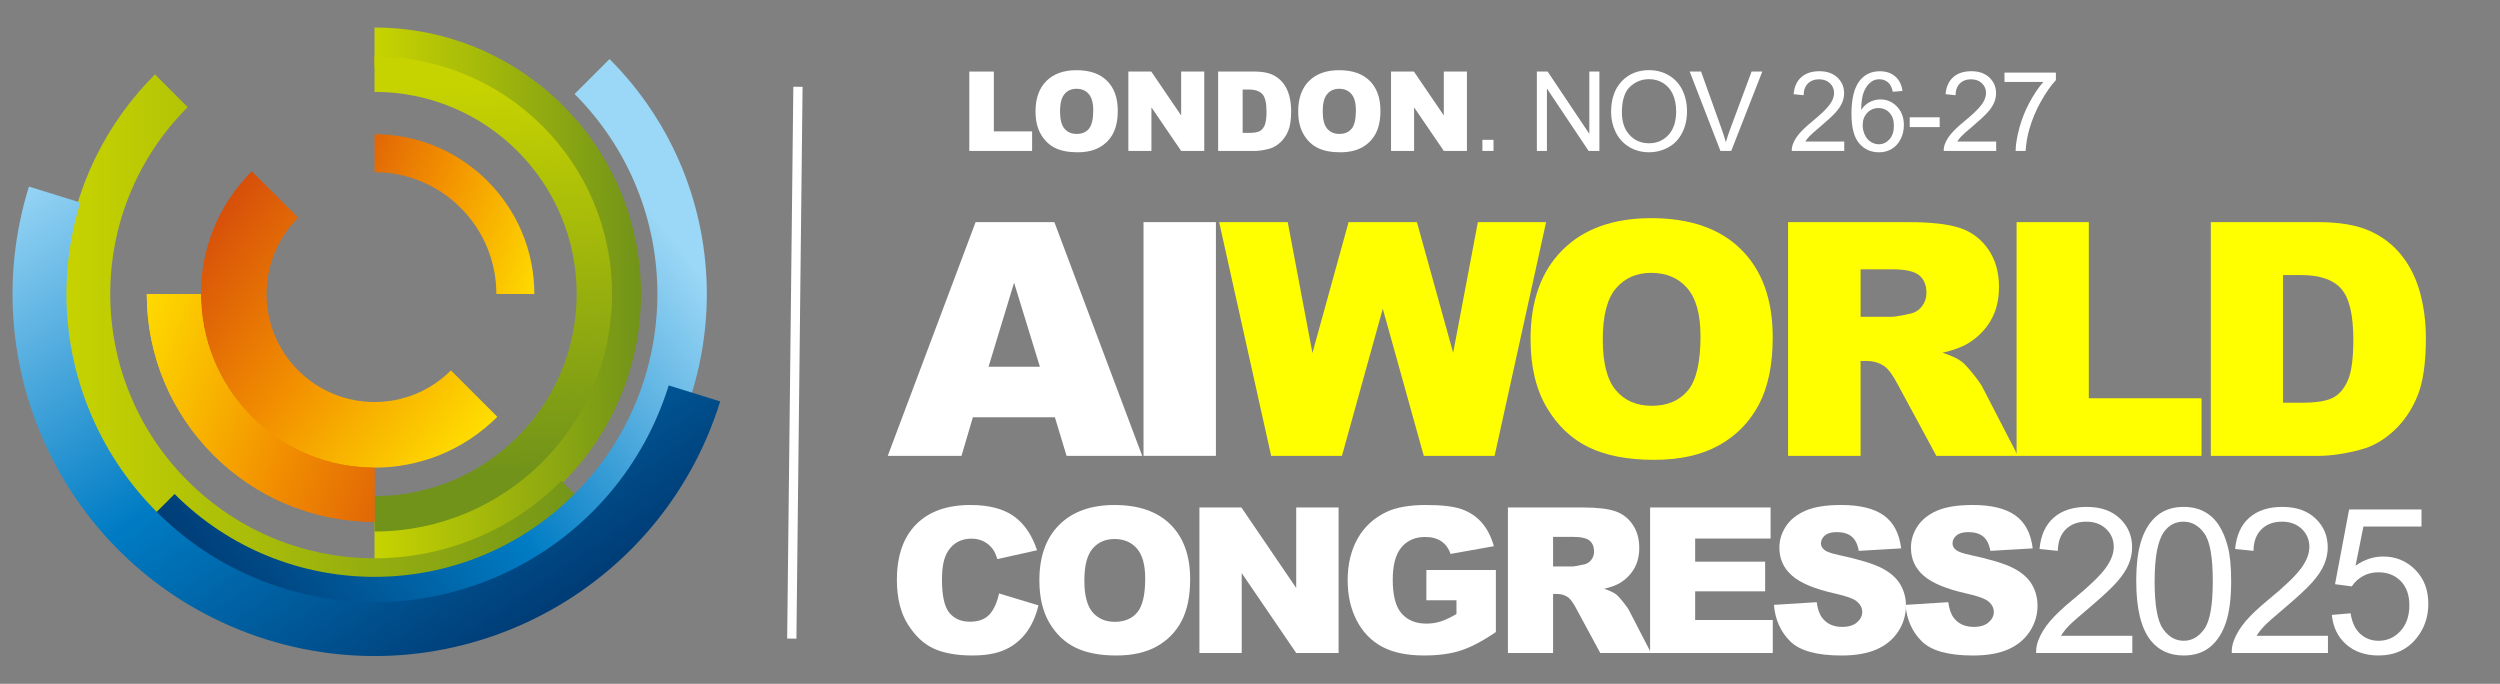
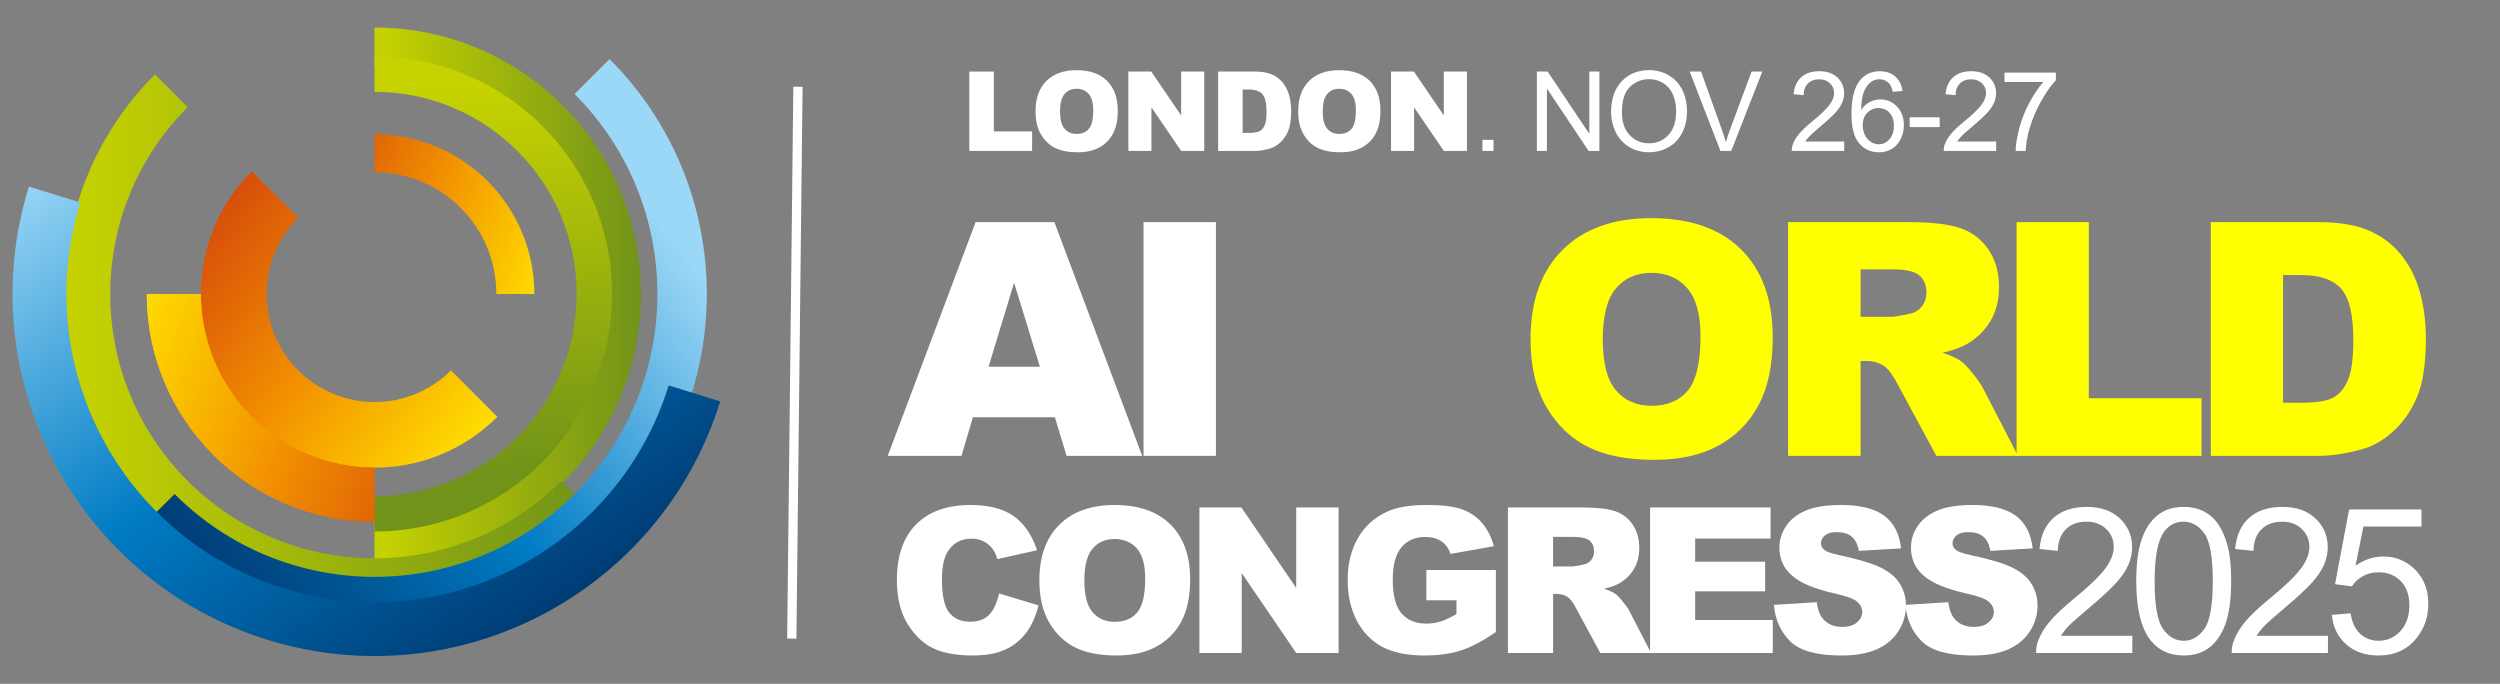
<svg xmlns="http://www.w3.org/2000/svg" xmlns:xlink="http://www.w3.org/1999/xlink" viewBox="0 0 202.916 55.5" height="55.5" width="202.916" id="Layer_1">
  <rect x="0" y="0" width="202.916" height="55.5" fill="#808080" stroke="none" />
  <defs>
    <linearGradient gradientUnits="userSpaceOnUse" y2="23.865" x2="52.031" y1="23.865" x1="30.399" data-name="New Gradient Swatch 180" id="New_Gradient_Swatch_180">
      <stop stop-color="#c7d300" offset="0" />
      <stop stop-color="#719319" offset="1" />
    </linearGradient>
    <linearGradient xlink:href="#New_Gradient_Swatch_180" y2="38.355" x2="40.313" y1="6.73" x1="38.618" data-name="New Gradient Swatch 180" id="New_Gradient_Swatch_180-2" />
    <linearGradient xlink:href="#New_Gradient_Swatch_180" y2="27.554" x2="48.224" y1="27.554" x1="5.199" data-name="New Gradient Swatch 180" id="New_Gradient_Swatch_180-3" />
    <linearGradient gradientUnits="userSpaceOnUse" gradientTransform="translate(-693.055 9637.567) rotate(90)" y2="-709.68" x2="-9587.869" y1="-748.19" x1="-9618.003" data-name="New Gradient Swatch 224" id="New_Gradient_Swatch_224">
      <stop stop-color="#9bd7f6" offset=".006" />
      <stop stop-color="#007cc4" offset=".509" />
      <stop stop-color="#00376f" offset="1" />
    </linearGradient>
    <linearGradient xlink:href="#New_Gradient_Swatch_224" gradientTransform="translate(1116.524 1585.456) rotate(17.266)" y2="-1145.071" x2="-1479.577" y1="-1179.639" x1="-1523.364" data-name="New Gradient Swatch 224" id="New_Gradient_Swatch_224-2" />
    <linearGradient gradientUnits="userSpaceOnUse" y2="38.848" x2="38.662" y1="28.198" x1="9.616" data-name="New Gradient Swatch 225" id="New_Gradient_Swatch_225">
      <stop stop-color="#ffde00" offset="0" />
      <stop stop-color="#f28f00" offset=".5" />
      <stop stop-color="#d4490b" offset="1" />
    </linearGradient>
    <linearGradient xlink:href="#New_Gradient_Swatch_225" y2="19.244" x2="14.49" y1="37.348" x1="37.468" data-name="New Gradient Swatch 225" id="New_Gradient_Swatch_225-2" />
    <linearGradient xlink:href="#New_Gradient_Swatch_225" y2="39.268" x2="38.508" y1="28.618" x1="9.462" data-name="New Gradient Swatch 225" id="New_Gradient_Swatch_225-3" />
    <linearGradient xlink:href="#New_Gradient_Swatch_225" gradientTransform="translate(-10330.624 8944.512) rotate(-180)" y2="8931.455" x2="-10355.335" y1="8923.983" x1="-10375.713" data-name="New Gradient Swatch 225" id="New_Gradient_Swatch_225-4" />
  </defs>
  <path fill="url(#New_Gradient_Swatch_180)" d="M30.399,5.455c10.169,0,18.41,8.244,18.41,18.408s-8.241,18.409-18.41,18.409v3.222c11.947,0,21.632-9.684,21.632-21.631S42.347,2.235,30.399,2.235v3.22Z" />
  <path fill="url(#New_Gradient_Swatch_180-2)" d="M30.399,7.458c9.063,0,16.406,7.344,16.406,16.405s-7.343,16.404-16.406,16.404v2.873c10.646,0,19.278-8.63,19.278-19.277S41.046,4.589,30.399,4.589v2.869Z" />
  <path fill="url(#New_Gradient_Swatch_180-3)" d="M45.568,39.03c-8.375,8.378-21.958,8.378-30.334,0-8.379-8.375-8.379-21.957,0-30.333l-2.654-2.654c-9.841,9.844-9.841,25.801,0,35.642,9.84,9.84,25.8,9.84,35.644,0l-2.655-2.654Z" />
  <path fill="url(#New_Gradient_Swatch_224)" d="M46.635,7.631c8.964,8.964,8.964,23.498,0,32.467-8.967,8.964-23.503,8.964-32.464,0l-2.841,2.839c10.534,10.529,27.612,10.529,38.144,0,10.529-10.532,10.529-27.611,0-38.144l-2.84,2.838Z" />
  <path fill="url(#New_Gradient_Swatch_224-2)" d="M54.276,31.285c-4.099,13.184-18.108,20.551-31.296,16.453C9.796,43.643,2.429,29.632,6.527,16.443l-4.179-1.298c-4.816,15.492,3.842,31.956,19.333,36.775,15.495,4.811,31.957-3.848,36.774-19.339l-4.179-1.297Z" />
  <path fill="url(#New_Gradient_Swatch_225)" d="M30.399,35.361c-6.348,0-11.494-5.146-11.494-11.498h-6.991c0,10.212,8.279,18.487,18.485,18.487v-6.989Z" />
  <path fill="url(#New_Gradient_Swatch_225-2)" d="M36.6,30.062c-3.424,3.423-8.973,3.423-12.398,0-3.42-3.424-3.42-8.974,0-12.396l-3.767-3.767c-5.504,5.505-5.504,14.429,0,19.932h0c5.505,5.502,14.426,5.502,19.932,0l-3.768-3.769Z" />
  <path fill="url(#New_Gradient_Swatch_225-3)" d="M20.435,33.831c-2.75-2.754-4.128-6.36-4.128-9.968h-4.394c0,10.212,8.279,18.487,18.485,18.487v-4.396c-3.606,0-7.212-1.376-9.964-4.124Z" />
  <path fill="url(#New_Gradient_Swatch_225-4)" d="M37.393,16.874c1.931,1.932,2.894,4.459,2.894,6.989h3.083c0-7.162-5.806-12.969-12.97-12.969v3.082c2.532,0,5.061.967,6.993,2.897Z" />
  <line stroke-width=".75" stroke-miterlimit="10" stroke="#fff" fill="#fff" y2="51.833" x2="64.267" y1="7.043" x1="64.767" />
  <g>
    <path fill="#fff" d="M85.62,33.868h-6.655l-.924,3.131h-5.985l7.13-18.969h6.394l7.128,18.969h-6.138l-.949-3.131ZM84.404,29.766l-2.094-6.819-2.072,6.819h4.166Z" />
    <path fill="#fff" d="M92.816,18.03h5.874v18.969h-5.874v-18.969Z" />
-     <path fill="#ff0" d="M98.954,18.03h5.567l2.005,10.62,2.934-10.62h5.547l2.941,10.605,2.006-10.605h5.539l-4.182,18.969h-5.748l-3.327-11.943-3.314,11.943h-5.747l-4.221-18.969Z" />
    <path fill="#ff0" d="M124.229,27.528c0-3.097.863-5.508,2.588-7.233,1.726-1.725,4.128-2.588,7.207-2.588,3.158,0,5.59.848,7.299,2.543,1.707,1.695,2.562,4.069,2.562,7.123,0,2.217-.373,4.035-1.119,5.454s-1.824,2.523-3.236,3.312c-1.41.789-3.168,1.184-5.271,1.184-2.141,0-3.911-.34-5.312-1.021s-2.538-1.76-3.409-3.235c-.872-1.475-1.308-3.32-1.308-5.538ZM130.092,27.554c0,1.915.355,3.291,1.067,4.127.712.837,1.68,1.256,2.904,1.256,1.26,0,2.234-.41,2.926-1.229.689-.819,1.035-2.29,1.035-4.412,0-1.786-.361-3.09-1.082-3.914-.719-.824-1.697-1.236-2.93-1.236-1.182,0-2.131.418-2.848,1.255-.716.837-1.073,2.222-1.073,4.154Z" />
    <path fill="#ff0" d="M145.132,36.999v-18.969h9.77c1.812,0,3.196.155,4.153.466s1.729.886,2.316,1.728c.586.841.88,1.865.88,3.073,0,1.053-.225,1.96-.674,2.724-.448.763-1.065,1.382-1.851,1.857-.501.302-1.188.552-2.059.75.697.233,1.206.467,1.525.7.216.155.528.488.938.997.409.51.684.902.821,1.179l2.839,5.496h-6.624l-3.133-5.797c-.396-.75-.751-1.237-1.062-1.461-.422-.293-.901-.44-1.436-.44h-.518v7.699h-5.888ZM151.019,25.716h2.471c.268,0,.785-.086,1.553-.259.389-.078.706-.276.951-.595.246-.319.369-.686.369-1.1,0-.612-.194-1.082-.582-1.41-.389-.328-1.117-.492-2.188-.492h-2.574v3.856Z" />
    <path fill="#ff0" d="M163.68,18.03h5.861v14.298h9.148v4.671h-15.01v-18.969Z" />
    <path fill="#ff0" d="M179.444,18.03h8.708c1.717,0,3.104.233,4.16.699s1.93,1.134,2.62,2.006c.69.871,1.19,1.885,1.501,3.041.311,1.156.466,2.381.466,3.675,0,2.027-.23,3.6-.692,4.716-.461,1.117-1.102,2.054-1.921,2.809-.82.755-1.7,1.257-2.64,1.507-1.286.346-2.45.518-3.494.518h-8.708v-18.969ZM185.306,22.326v10.364h1.437c1.225,0,2.096-.136,2.613-.407.518-.272.924-.746,1.217-1.424.293-.677.439-1.774.439-3.292,0-2.01-.327-3.386-.982-4.128-.656-.742-1.743-1.113-3.262-1.113h-1.462Z" />
  </g>
  <g>
    <path fill="#fff" d="M81.089,48.168l3.198.967c-.215.896-.554,1.646-1.016,2.248s-1.035,1.055-1.72,1.361c-.685.306-1.557.459-2.614.459-1.284,0-2.332-.188-3.146-.56-.813-.373-1.516-1.029-2.106-1.969s-.887-2.142-.887-3.606c0-1.955.521-3.456,1.56-4.506,1.039-1.049,2.51-1.574,4.411-1.574,1.487,0,2.657.302,3.509.902.851.603,1.483,1.526,1.896,2.771l-3.223.718c-.112-.36-.23-.623-.354-.79-.204-.279-.453-.494-.749-.645-.295-.15-.626-.225-.991-.225-.827,0-1.461.332-1.901.998-.333.493-.499,1.268-.499,2.324,0,1.31.198,2.207.596,2.692s.956.728,1.676.728c.698,0,1.227-.195,1.584-.588.356-.392.616-.961.777-1.707Z" />
    <path fill="#fff" d="M84.362,47.104c0-1.928.537-3.429,1.611-4.504,1.074-1.073,2.57-1.611,4.488-1.611,1.966,0,3.48.528,4.544,1.584,1.063,1.055,1.595,2.533,1.595,4.436,0,1.38-.232,2.512-.696,3.396-.465.884-1.137,1.571-2.015,2.062s-1.973.737-3.283.737c-1.332,0-2.435-.213-3.307-.637-.873-.424-1.581-1.096-2.123-2.014-.543-.919-.814-2.068-.814-3.449ZM88.013,47.12c0,1.192.222,2.05.664,2.569.443.521,1.046.782,1.809.782.784,0,1.392-.255,1.821-.765.43-.511.645-1.427.645-2.748,0-1.111-.225-1.924-.673-2.438-.448-.513-1.057-.77-1.825-.77-.735,0-1.326.262-1.772.781-.445.521-.668,1.384-.668,2.587Z" />
    <path fill="#fff" d="M97.353,41.19h3.408l4.447,6.534v-6.534h3.44v11.812h-3.44l-4.423-6.485v6.485h-3.433v-11.812Z" />
    <path fill="#fff" d="M115.774,48.723v-2.457h5.64v5.035c-1.08.736-2.035,1.237-2.864,1.504-.83.266-1.814.398-2.953.398-1.401,0-2.545-.239-3.428-.717-.884-.479-1.568-1.189-2.055-2.135s-.729-2.031-.729-3.256c0-1.289.267-2.41.798-3.363.532-.953,1.311-1.678,2.337-2.172.8-.381,1.877-.572,3.23-.572,1.305,0,2.281.119,2.929.355.646.236,1.184.603,1.611,1.1.427.496.747,1.127.963,1.889l-3.521.629c-.145-.445-.391-.787-.737-1.023-.346-.236-.788-.354-1.325-.354-.8,0-1.438.277-1.913.833s-.713,1.436-.713,2.639c0,1.278.24,2.191.721,2.739s1.15.822,2.011.822c.407,0,.797-.06,1.168-.178.37-.118.795-.319,1.272-.604v-1.113h-2.44Z" />
    <path fill="#fff" d="M122.392,53.002v-11.812h6.083c1.128,0,1.99.097,2.586.29.597.193,1.077.552,1.442,1.076.365.523.549,1.161.549,1.912,0,.656-.141,1.221-.42,1.697-.279.475-.664.86-1.153,1.156-.312.188-.738.344-1.281.467.435.145.751.29.95.436.134.097.328.303.583.621.255.316.426.562.512.733l1.769,3.423h-4.125l-1.951-3.609c-.247-.468-.467-.771-.66-.91-.264-.184-.562-.275-.895-.275h-.322v4.795h-3.666ZM126.058,45.977h1.539c.166,0,.488-.055.967-.162.241-.048.438-.172.592-.37s.229-.427.229-.685c0-.381-.121-.674-.362-.879-.242-.203-.695-.306-1.361-.306h-1.604v2.401Z" />
    <path fill="#fff" d="M133.932,41.19h9.781v2.522h-6.123v1.877h5.68v2.408h-5.68v2.328h6.3v2.676h-9.958v-11.812Z" />
    <path fill="#fff" d="M143.982,49.094l3.473-.217c.074.563.228.993.459,1.289.376.478.913.717,1.611.717.521,0,.922-.123,1.204-.367s.423-.527.423-.85c0-.307-.134-.58-.402-.822-.269-.241-.892-.469-1.869-.684-1.601-.36-2.742-.838-3.424-1.436-.688-.596-1.031-1.355-1.031-2.279,0-.607.176-1.18.527-1.721.352-.539.881-.963,1.587-1.272.706-.309,1.675-.464,2.904-.464,1.51,0,2.66.281,3.452.843.793.562,1.264,1.454,1.414,2.679l-3.439.201c-.092-.531-.284-.918-.576-1.16-.293-.242-.697-.362-1.213-.362-.425,0-.744.09-.959.271-.215.18-.322.398-.322.656,0,.188.089.357.266.508.172.155.58.301,1.225.435,1.596.344,2.738.691,3.429,1.044.69.352,1.192.787,1.507,1.309.313.521.471,1.104.471,1.748,0,.758-.209,1.456-.628,2.096-.419.639-1.005,1.123-1.757,1.453s-1.699.496-2.844.496c-2.009,0-3.4-.387-4.174-1.16s-1.211-1.756-1.312-2.949Z" />
    <path fill="#fff" d="M154.661,49.094l3.473-.217c.074.563.228.993.459,1.289.376.478.913.717,1.611.717.521,0,.922-.123,1.204-.367s.423-.527.423-.85c0-.307-.134-.58-.402-.822-.269-.241-.892-.469-1.869-.684-1.601-.36-2.742-.838-3.424-1.436-.688-.596-1.031-1.355-1.031-2.279,0-.607.176-1.18.527-1.721.352-.539.881-.963,1.587-1.272.706-.309,1.675-.464,2.904-.464,1.51,0,2.66.281,3.452.843.793.562,1.264,1.454,1.414,2.679l-3.439.201c-.092-.531-.284-.918-.576-1.16-.293-.242-.697-.362-1.213-.362-.425,0-.744.09-.959.271-.215.18-.322.398-.322.656,0,.188.089.357.266.508.172.155.58.301,1.225.435,1.596.344,2.738.691,3.429,1.044.69.352,1.192.787,1.507,1.309.313.521.471,1.104.471,1.748,0,.758-.209,1.456-.628,2.096-.419.639-1.005,1.123-1.757,1.453s-1.699.496-2.844.496c-2.009,0-3.4-.387-4.174-1.16s-1.211-1.756-1.312-2.949Z" />
    <path fill="#fff" d="M173.073,51.607v1.395h-7.807c-.012-.35.045-.686.169-1.008.198-.531.517-1.055.954-1.57.438-.516,1.07-1.112,1.897-1.789,1.284-1.053,2.151-1.887,2.603-2.502s.677-1.195.677-1.744c0-.574-.205-1.059-.616-1.454-.411-.395-.947-.593-1.607-.593-.698,0-1.257.211-1.676.629-.419.42-.631,1-.637,1.74l-1.49-.152c.102-1.112.486-1.959,1.152-2.543.666-.582,1.56-.873,2.683-.873,1.133,0,2.03.314,2.69.941.661.629.991,1.408.991,2.338,0,.473-.097.937-.29,1.393-.193.457-.514.938-.963,1.443-.448.504-1.193,1.197-2.235,2.078-.87.73-1.429,1.226-1.676,1.486-.247.26-.451.522-.612.785h5.793Z" />
    <path fill="#fff" d="M173.391,47.176c0-1.396.144-2.52.432-3.371.287-.852.714-1.508,1.28-1.97.567-.462,1.28-.692,2.14-.692.634,0,1.189.127,1.667.383.479.254.873.623,1.185,1.104s.556,1.066.733,1.756c.178.69.266,1.621.266,2.791,0,1.387-.143,2.505-.427,3.356-.285.851-.71,1.509-1.277,1.974-.566.465-1.282.697-2.146.697-1.139,0-2.033-.408-2.683-1.225-.779-.982-1.169-2.584-1.169-4.803ZM174.882,47.176c0,1.939.227,3.23.681,3.872.453.642,1.014.962,1.68.962s1.226-.322,1.68-.967.681-1.934.681-3.867c0-1.943-.227-3.235-.681-3.875-.454-.639-1.02-.959-1.696-.959-.666,0-1.197.283-1.595.847-.5.72-.749,2.05-.749,3.987Z" />
    <path fill="#fff" d="M188.951,51.607v1.395h-7.807c-.012-.35.045-.686.169-1.008.198-.531.517-1.055.954-1.57.438-.516,1.07-1.112,1.897-1.789,1.284-1.053,2.151-1.887,2.603-2.502s.677-1.195.677-1.744c0-.574-.205-1.059-.616-1.454-.411-.395-.947-.593-1.607-.593-.698,0-1.257.211-1.676.629-.419.42-.631,1-.637,1.74l-1.49-.152c.102-1.112.486-1.959,1.152-2.543.666-.582,1.56-.873,2.683-.873,1.133,0,2.03.314,2.69.941.661.629.991,1.408.991,2.338,0,.473-.097.937-.29,1.393-.193.457-.514.938-.963,1.443-.448.504-1.193,1.197-2.235,2.078-.87.73-1.429,1.226-1.676,1.486-.247.26-.451.522-.612.785h5.793Z" />
    <path fill="#fff" d="M189.268,49.908l1.522-.129c.113.74.375,1.298.786,1.672.411.373.906.559,1.486.559.698,0,1.289-.262,1.772-.789.483-.525.725-1.225.725-2.094,0-.828-.231-1.48-.696-1.959-.465-.478-1.073-.717-1.825-.717-.467,0-.889.106-1.265.318-.376.213-.672.488-.886.826l-1.362-.178,1.145-6.066h5.873v1.386h-4.713l-.637,3.175c.709-.494,1.453-.742,2.231-.742,1.031,0,1.901.357,2.61,1.072s1.063,1.633,1.063,2.756c0,1.068-.312,1.992-.935,2.771-.757.955-1.791,1.434-3.102,1.434-1.074,0-1.951-.301-2.631-.902-.679-.602-1.067-1.399-1.164-2.393Z" />
  </g>
  <g>
    <path fill="#fff" d="M78.676,5.808h1.991v4.856h3.106v1.586h-5.098v-6.442Z" />
    <path fill="#fff" d="M84.05,9.033c0-1.052.293-1.871.879-2.457s1.401-.879,2.447-.879c1.072,0,1.898.288,2.479.864.58.575.87,1.382.87,2.419,0,.753-.127,1.371-.38,1.853-.254.482-.62.856-1.099,1.125-.479.268-1.076.402-1.791.402-.727,0-1.328-.116-1.804-.347-.477-.231-.862-.598-1.158-1.099s-.443-1.128-.443-1.881ZM86.04,9.042c0,.65.121,1.118.362,1.402.242.284.571.426.987.426.428,0,.759-.139.993-.417s.352-.778.352-1.499c0-.606-.123-1.049-.367-1.329-.245-.28-.576-.42-.995-.42-.401,0-.724.142-.967.426s-.365.754-.365,1.411Z" />
    <path fill="#fff" d="M91.585,5.808h1.859l2.426,3.564v-3.564h1.876v6.442h-1.876l-2.413-3.537v3.537h-1.872v-6.442Z" />
    <path fill="#fff" d="M98.871,5.808h2.957c.583,0,1.054.079,1.413.237.358.158.655.385.89.681s.404.64.51,1.033.158.809.158,1.248c0,.688-.078,1.223-.234,1.602-.157.38-.375.698-.653.954s-.577.427-.896.512c-.437.117-.832.176-1.187.176h-2.957v-6.442ZM100.861,7.267v3.52h.488c.416,0,.712-.046.888-.138.176-.093.313-.253.413-.483s.149-.603.149-1.119c0-.683-.111-1.15-.334-1.402s-.592-.378-1.107-.378h-.497Z" />
    <path fill="#fff" d="M105.369,9.033c0-1.052.293-1.871.879-2.457s1.402-.879,2.448-.879c1.072,0,1.898.288,2.479.864.58.575.87,1.382.87,2.419,0,.753-.127,1.371-.38,1.853-.254.482-.62.856-1.099,1.125-.479.268-1.076.402-1.791.402-.727,0-1.328-.116-1.804-.347-.477-.231-.862-.598-1.158-1.099s-.444-1.128-.444-1.881ZM107.36,9.042c0,.65.121,1.118.362,1.402.242.284.57.426.986.426.428,0,.759-.139.993-.417s.352-.778.352-1.499c0-.606-.122-1.049-.366-1.329-.245-.28-.577-.42-.996-.42-.401,0-.724.142-.967.426s-.364.754-.364,1.411Z" />
    <path fill="#fff" d="M112.905,5.808h1.858l2.426,3.564v-3.564h1.877v6.442h-1.877l-2.412-3.537v3.537h-1.872v-6.442Z" />
    <path fill="#fff" d="M120.322,12.25v-.901h.9v.901h-.9Z" />
    <path fill="#fff" d="M124.741,12.25v-6.442h.875l3.384,5.058v-5.058h.817v6.442h-.875l-3.384-5.062v5.062h-.817Z" />
    <path fill="#fff" d="M130.766,9.112c0-1.069.287-1.906.861-2.512.574-.604,1.315-.907,2.224-.907.595,0,1.131.142,1.608.426s.841.681,1.092,1.189c.25.508.376,1.084.376,1.729,0,.653-.132,1.238-.396,1.753s-.638.906-1.121,1.171c-.483.266-1.005.398-1.564.398-.606,0-1.148-.146-1.626-.439s-.839-.693-1.085-1.2-.369-1.043-.369-1.608ZM131.644,9.125c0,.776.208,1.388.626,1.834.417.447.941.67,1.571.67.642,0,1.169-.226,1.584-.677.414-.451.622-1.091.622-1.92,0-.524-.089-.982-.267-1.373-.177-.392-.437-.694-.777-.91-.342-.215-.725-.323-1.149-.323-.604,0-1.123.208-1.558.622-.436.415-.652,1.107-.652,2.077Z" />
    <path fill="#fff" d="M139.642,12.25l-2.496-6.442h.923l1.675,4.68c.135.375.246.727.338,1.055.1-.352.215-.703.348-1.055l1.74-4.68h.869l-2.521,6.442h-.875Z" />
    <path fill="#fff" d="M149.69,11.49v.76h-4.259c-.006-.19.024-.374.093-.549.107-.29.281-.576.521-.857.238-.281.583-.606,1.034-.976.7-.574,1.174-1.029,1.42-1.364s.369-.653.369-.952c0-.313-.112-.578-.336-.793-.225-.215-.517-.323-.877-.323-.381,0-.686.114-.914.343s-.345.545-.348.949l-.812-.083c.056-.606.265-1.068.629-1.387.362-.317.851-.477,1.463-.477.618,0,1.107.171,1.468.514s.54.768.54,1.274c0,.258-.053.511-.158.76s-.28.511-.524.787c-.245.275-.651.653-1.22,1.134-.475.398-.779.669-.914.811s-.246.285-.334.428h3.16Z" />
    <path fill="#fff" d="M154.418,7.385l-.787.062c-.07-.311-.17-.536-.299-.677-.214-.226-.478-.338-.791-.338-.252,0-.474.07-.664.211-.249.182-.445.447-.588.795-.145.349-.219.845-.225,1.49.19-.29.423-.505.699-.646.274-.141.563-.211.865-.211.527,0,.977.194,1.347.583.371.388.556.89.556,1.505,0,.404-.087.78-.261,1.127-.175.348-.414.613-.719.798s-.65.277-1.037.277c-.659,0-1.197-.242-1.612-.727-.417-.485-.625-1.284-.625-2.397,0-1.245.23-2.15.69-2.716.401-.492.941-.738,1.622-.738.506,0,.922.142,1.245.426.324.284.518.677.583,1.178ZM151.187,10.163c0,.272.058.533.174.782.115.249.277.439.485.569.208.131.427.196.655.196.334,0,.62-.135.861-.404.239-.27.359-.636.359-1.099,0-.445-.118-.796-.355-1.052s-.536-.385-.896-.385c-.357,0-.661.128-.91.385s-.373.592-.373,1.008Z" />
    <path fill="#fff" d="M155.005,10.316v-.795h2.431v.795h-2.431Z" />
    <path fill="#fff" d="M162.023,11.49v.76h-4.259c-.006-.19.024-.374.093-.549.107-.29.281-.576.521-.857.238-.281.583-.606,1.034-.976.7-.574,1.174-1.029,1.42-1.364s.369-.653.369-.952c0-.313-.112-.578-.336-.793-.225-.215-.517-.323-.877-.323-.381,0-.686.114-.914.343s-.345.545-.348.949l-.812-.083c.056-.606.265-1.068.629-1.387.362-.317.851-.477,1.463-.477.618,0,1.107.171,1.468.514s.54.768.54,1.274c0,.258-.053.511-.158.76s-.28.511-.524.787c-.245.275-.651.653-1.22,1.134-.475.398-.779.669-.914.811s-.246.285-.334.428h3.16Z" />
    <path fill="#fff" d="M162.698,6.651v-.76h4.171v.615c-.41.437-.816,1.017-1.22,1.74-.402.724-.714,1.468-.934,2.232-.158.539-.26,1.129-.303,1.771h-.813c.009-.507.108-1.119.299-1.837s.464-1.41.819-2.076c.356-.667.734-1.229,1.137-1.686h-3.156Z" />
  </g>
</svg>